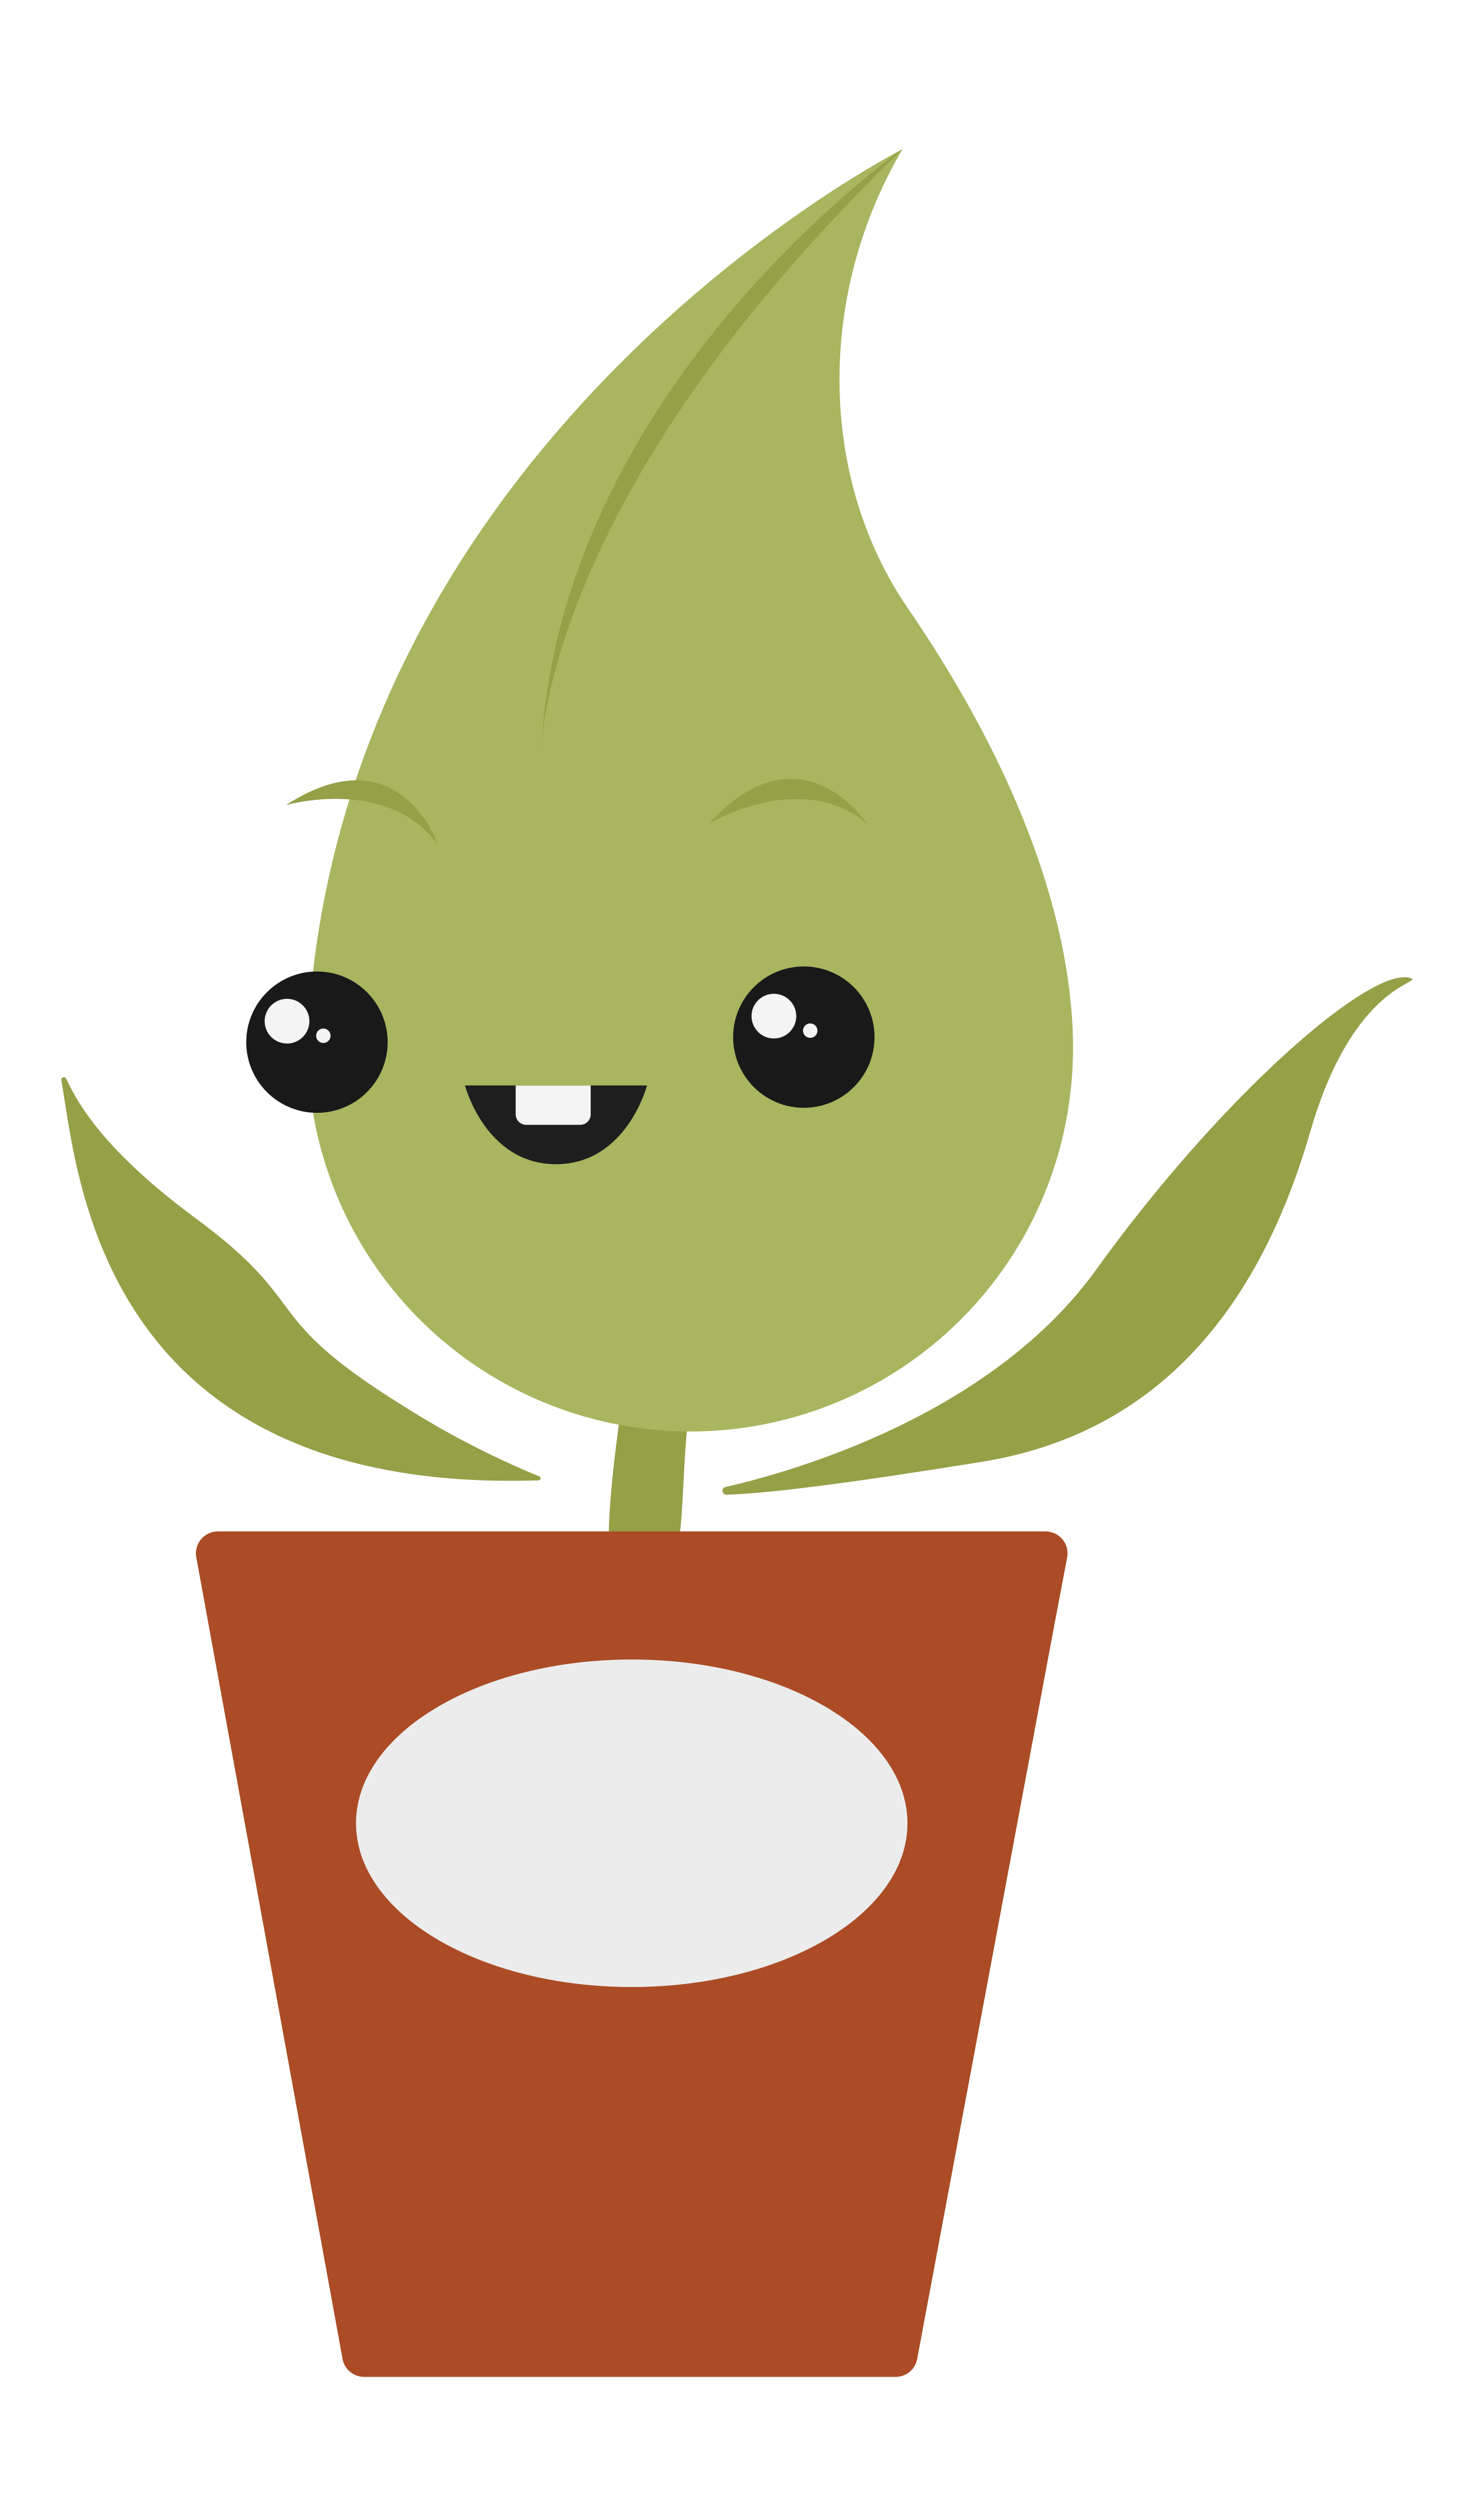
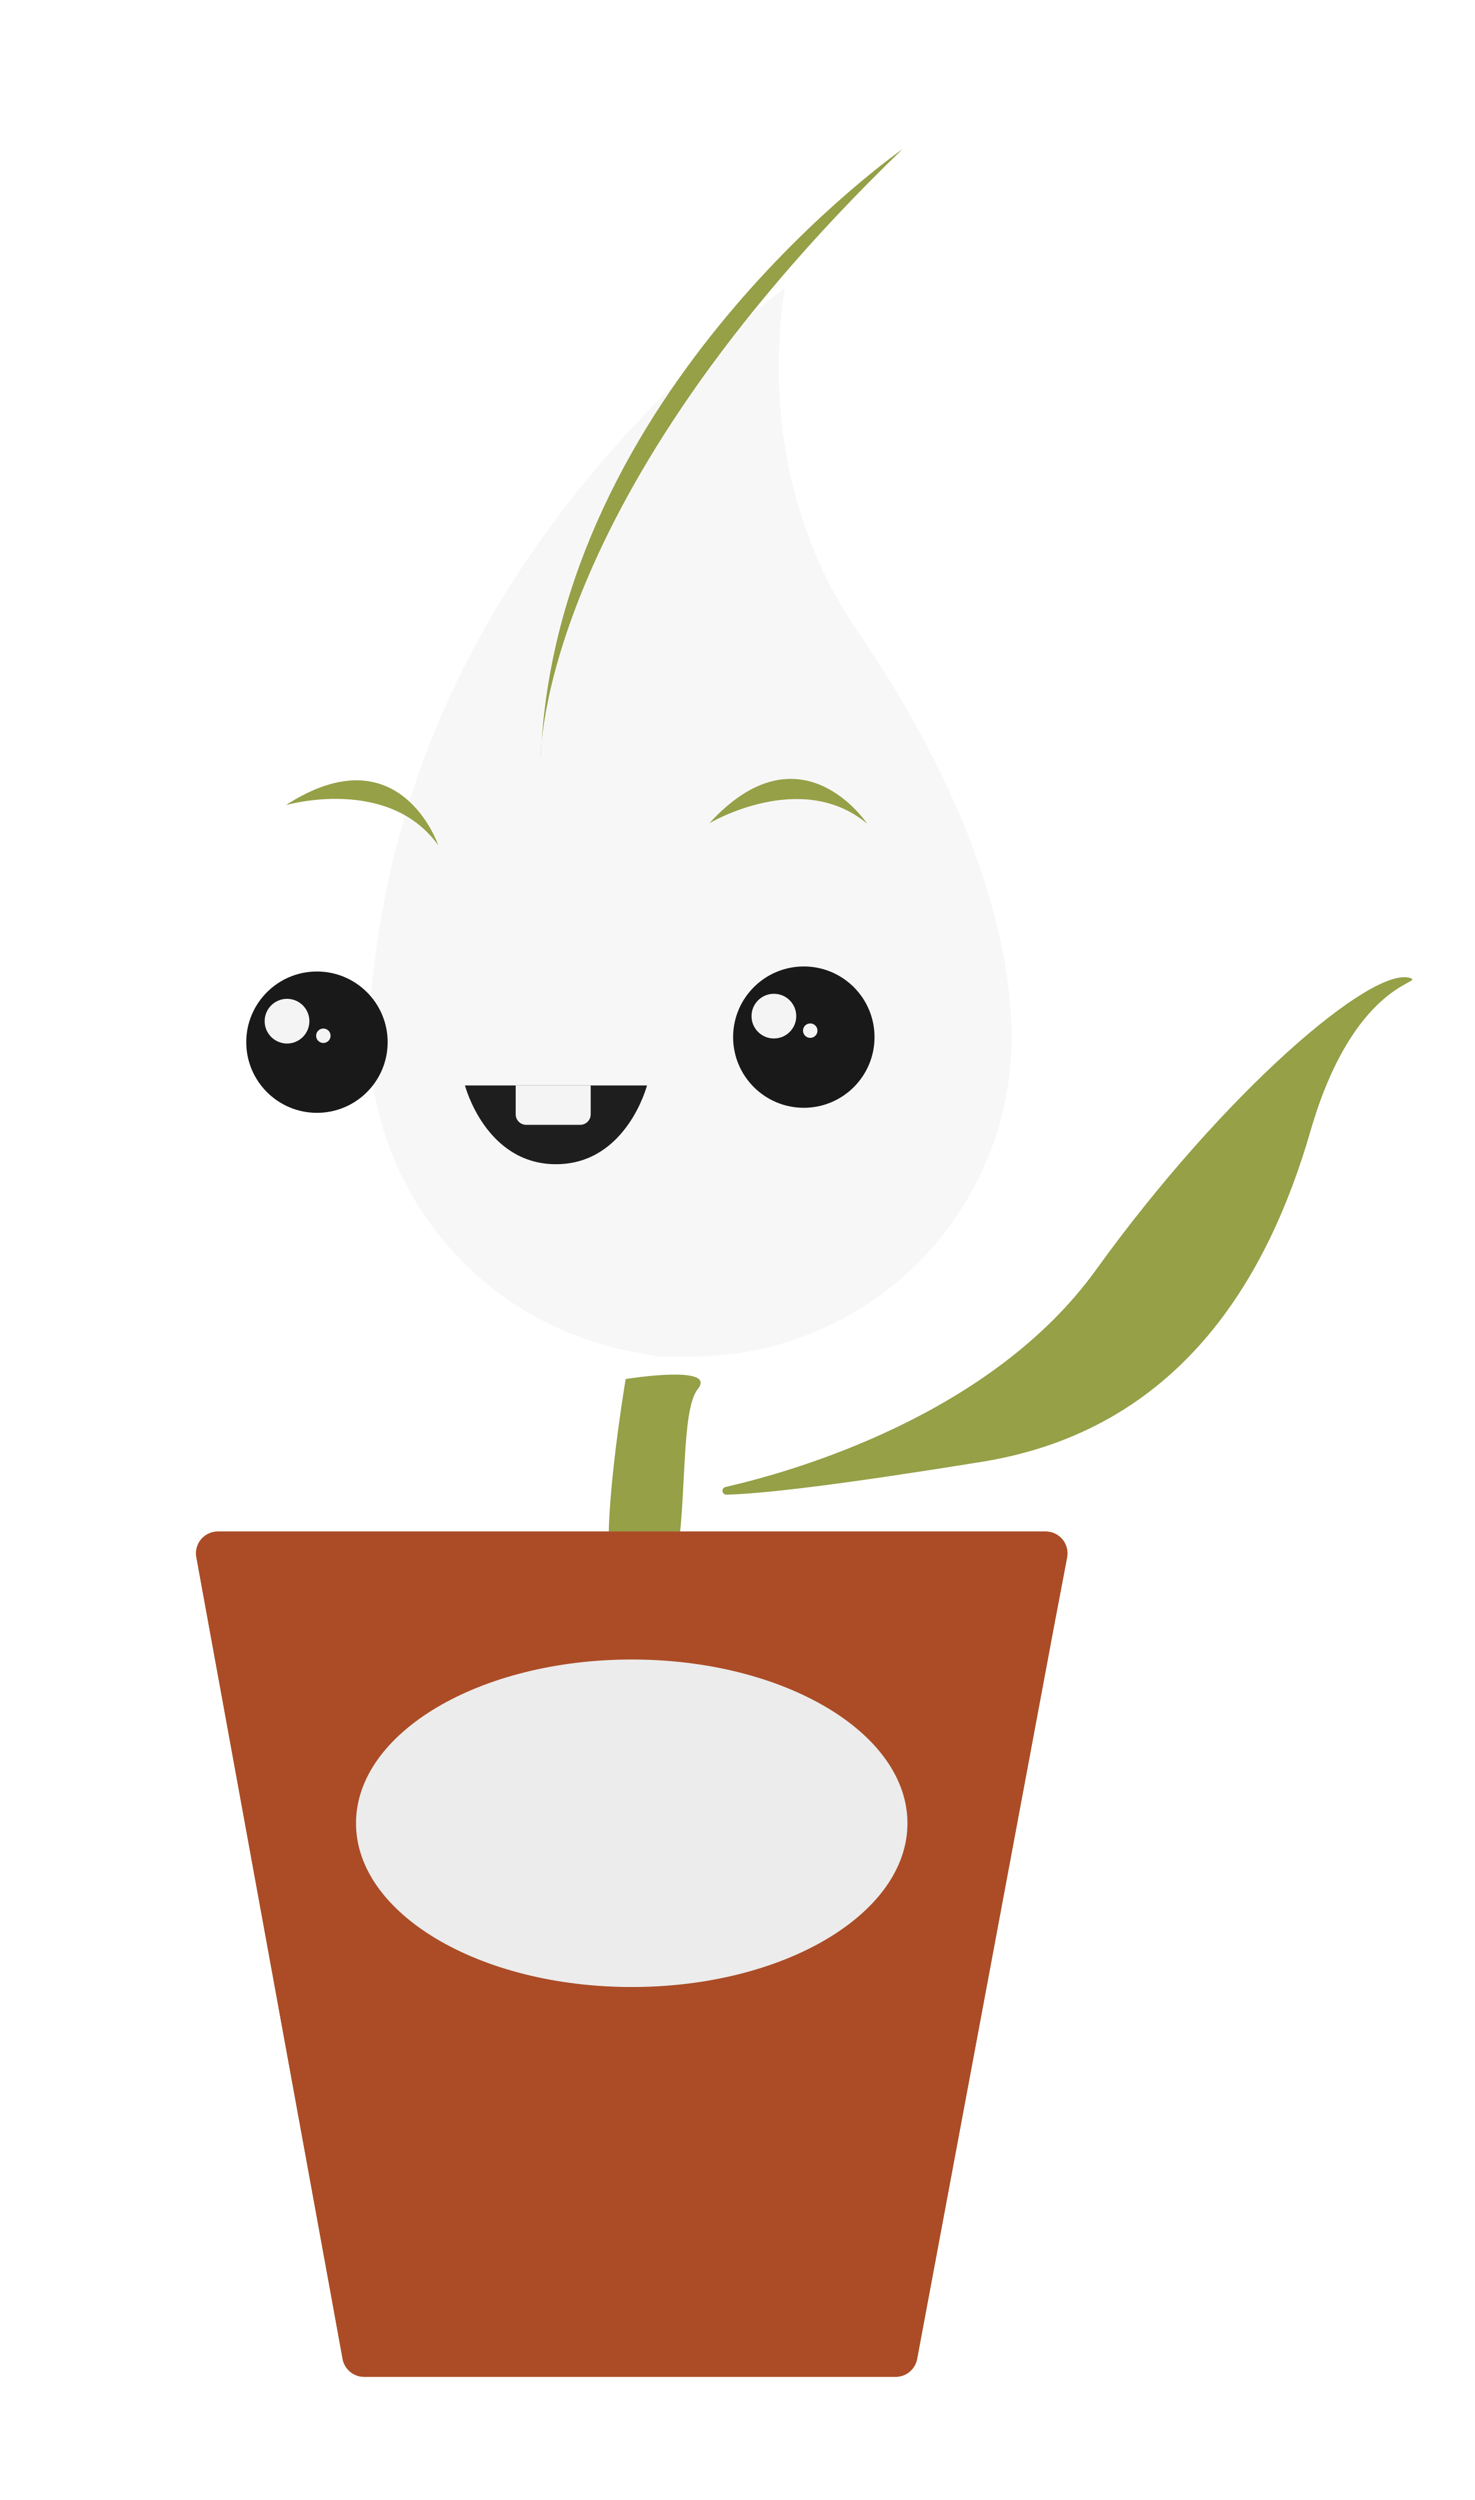
<svg xmlns="http://www.w3.org/2000/svg" width="526" height="891" viewBox="0 0 526 891" fill="none">
  <g clip-path="url(#clip0_32_121)">
    <path d="M503.139 348.664C489.839 343.587 436.568 389.201 390.883 452.546C353.586 504.305 283.295 524.368 258.787 529.979C258.437 530.039 258.123 530.233 257.911 530.518C257.699 530.804 257.605 531.16 257.649 531.513C257.693 531.866 257.871 532.188 258.146 532.413C258.421 532.639 258.773 532.75 259.128 532.723C272.208 532.407 300.145 529.104 350.304 520.992C420.813 509.576 452.105 455.728 467.325 403.143C482.545 350.558 507.588 350.364 503.139 348.664Z" fill="#F8F7F7" />
    <path d="M192.071 527.623C192.236 527.622 192.396 527.566 192.525 527.463C192.654 527.36 192.744 527.217 192.78 527.056C192.817 526.895 192.798 526.727 192.727 526.578C192.655 526.43 192.536 526.31 192.387 526.238C175.413 519.276 159.092 510.823 143.614 500.978C91.461 468.552 112.006 465.395 70.041 434.427C38.117 410.867 28.246 394.399 23.578 384.417C23.474 384.229 23.308 384.083 23.109 384.004C22.909 383.925 22.688 383.918 22.484 383.984C22.279 384.05 22.105 384.185 21.989 384.366C21.874 384.547 21.825 384.762 21.852 384.975C27.541 415.895 34.033 532.796 192.071 527.623Z" fill="#F8F7F7" />
    <path d="M372.892 545.863H242.547C243.349 537.945 243.617 528.861 244.103 520.506C244.297 516.693 244.565 513.025 244.905 509.673C278.848 510.011 311.698 497.699 337.041 475.139C362.384 452.58 378.4 421.394 381.961 387.671C383.882 369.333 386.483 308.49 323.608 216.388C292.852 171.381 290.663 106.481 321.955 53.168C321.955 53.168 134.886 147.894 111.764 346.332C105.328 346.688 99.273 349.495 94.846 354.175C90.419 358.856 87.957 365.054 87.966 371.493C87.975 377.933 90.456 384.123 94.896 388.791C99.337 393.459 105.4 396.248 111.837 396.585C116.57 423.915 129.536 449.153 149.003 468.93C168.469 488.706 193.511 502.081 220.786 507.269C218.922 520.064 217.705 532.945 217.139 545.863H77.652C76.494 545.867 75.351 546.128 74.307 546.629C73.263 547.13 72.344 547.857 71.617 548.758C70.89 549.658 70.374 550.71 70.105 551.835C69.837 552.961 69.823 554.132 70.066 555.263L122.219 840.995C122.596 842.733 123.556 844.289 124.94 845.407C126.324 846.525 128.049 847.136 129.829 847.14H319.475C321.255 847.136 322.98 846.525 324.364 845.407C325.748 844.289 326.708 842.733 327.085 840.995L380.575 555.263C380.819 554.124 380.804 552.944 380.53 551.811C380.257 550.679 379.731 549.622 378.994 548.72C378.256 547.817 377.325 547.092 376.268 546.597C375.212 546.103 374.058 545.852 372.892 545.863Z" fill="#F8F7F7" />
    <g filter="url(#filter0_d_32_121)">
      <path fill-rule="evenodd" clip-rule="evenodd" d="M129.83 869H319.476C326.268 868.993 332.854 866.671 338.145 862.418C343.437 858.165 347.118 852.236 348.579 845.61L402.069 559.489C402.938 555.18 402.837 550.731 401.772 546.466C400.707 542.2 398.706 538.225 395.913 534.828C394.932 533.634 393.861 532.523 392.713 531.502C438.497 511.782 470.608 470.863 488.406 409.288C494.484 388.351 502.581 374.968 512.501 369.552C524.706 362.921 525.922 353.011 525.582 347.692C525.296 343.39 523.766 339.262 521.176 335.813C518.586 332.363 515.048 329.739 510.993 328.261C499.615 323.914 482.814 324.108 444.471 358.719C429.369 372.701 415.106 387.543 401.753 403.166C402.593 398.803 403.251 394.396 403.722 389.955C406.956 359.205 403.188 294.16 341.577 204.049C314.881 165.017 314.516 108.813 340.702 64.219V64.219C351.694 45.487 331.482 23.919 312.133 33.785V33.785C309.994 34.83 261.78 59.58 210.308 109.833C145.561 173.081 104.86 248.789 92.071 329.549C84.153 333.523 77.519 339.648 72.93 347.22C68.341 354.793 65.983 363.504 66.128 372.355C66.273 381.205 68.914 389.836 73.748 397.254C78.582 404.672 85.413 410.578 93.457 414.292C94.814 419.293 96.412 424.213 98.242 429.036C94.103 425.361 89.148 421.33 83.099 416.866C52.361 394.164 45.674 379.914 43.477 375.231L43.468 375.211C41.123 370.2 37.033 366.211 31.961 363.991C26.889 361.77 21.182 361.469 15.904 363.143C10.626 364.817 6.138 368.353 3.278 373.089C0.418 377.826 -0.62 383.441 0.359 388.886C0.638 390.423 0.902 392.102 1.194 393.964C1.286 394.544 1.38 395.142 1.478 395.76L1.484 395.802C5.69 422.872 15.78 487.814 75.682 524.073C72.017 524.325 68.424 525.255 65.089 526.822C61.114 528.69 57.604 531.416 54.812 534.805C52.02 538.193 50.017 542.159 48.946 546.415C47.876 550.672 47.765 555.112 48.622 559.417L100.824 844.906V845.561C102.272 852.18 105.934 858.108 111.207 862.369C116.479 866.63 123.048 868.968 129.83 869ZM307.757 825.28H141.597L94.575 567.82H355.922L307.757 825.28ZM245.149 487.668H234.986L224.823 485.773C201.951 481.371 180.959 470.129 164.628 453.538C148.297 436.946 137.4 415.789 133.379 392.869L130.413 375.6L112.883 374.75C112.058 374.679 111.29 374.302 110.73 373.692C110.17 373.083 109.86 372.286 109.86 371.459C109.86 370.632 110.17 369.835 110.73 369.225C111.29 368.616 112.058 368.238 112.883 368.168L131.289 367.172L133.379 348.858C142.327 272.033 178.092 202.495 239.703 141.943C252.396 129.441 265.816 117.697 279.893 106.773C273.207 149.715 281.765 193.921 305.423 228.532C361.174 310.045 362.292 365.253 360.177 385.194C357.303 413.55 343.898 439.801 322.605 458.77C301.312 477.739 273.677 488.05 245.149 487.668ZM430.686 436.832C423.391 445.6 416.097 455.121 408.657 465.322C406.275 468.561 403.795 471.743 401.217 474.868C413.362 464.167 423.361 451.259 430.686 436.832Z" fill="white" />
    </g>
    <path d="M223.119 491.505C223.119 491.505 213.783 546.932 218.257 561.675C220.445 568.962 232.845 577.001 239.312 561.675C243.008 552.98 243.251 535.565 244.175 520.506C244.807 509.017 245.78 498.889 248.867 495.051C255.943 486.21 223.119 491.505 223.119 491.505Z" fill="#95A047" />
-     <path d="M323.486 216.388C292.73 171.381 290.541 106.481 321.833 53.168C321.833 53.168 123.823 153.431 110.037 363.674C110.037 363.966 110.037 364.233 110.037 364.524C107.573 400.209 119.249 435.432 142.547 462.595C165.845 489.757 198.897 506.683 234.575 509.72C270.252 512.758 305.695 501.664 333.258 478.832C360.821 455.999 378.296 423.258 381.912 387.671C383.881 369.333 386.58 308.466 323.486 216.388Z" fill="#A9B55F" />
    <path d="M259.128 532.723C258.773 532.75 258.421 532.639 258.146 532.413C257.871 532.188 257.693 531.866 257.649 531.513C257.605 531.16 257.699 530.804 257.911 530.518C258.123 530.233 258.437 530.039 258.787 529.979C283.295 524.368 353.61 504.305 390.883 452.546C436.568 389.201 489.839 343.587 503.139 348.664C507.588 350.364 482.545 350.534 467.325 403.143C452.105 455.752 420.619 509.576 350.304 520.992C300.145 529.104 272.306 532.407 259.128 532.723Z" fill="#95A047" />
    <path d="M319.474 847.14H129.828C128.048 847.136 126.323 846.524 124.939 845.407C123.555 844.289 122.595 842.732 122.218 840.995L117.89 817.216L70.065 555.263C69.823 554.132 69.836 552.961 70.105 551.835C70.373 550.71 70.889 549.658 71.616 548.757C72.343 547.857 73.262 547.129 74.306 546.629C75.35 546.128 76.493 545.867 77.651 545.863H372.891C374.051 545.863 375.197 546.122 376.244 546.621C377.291 547.12 378.213 547.847 378.943 548.748C379.672 549.649 380.191 550.702 380.461 551.829C380.73 552.956 380.744 554.13 380.501 555.263L375.639 580.863L327.011 840.995C326.637 842.72 325.688 844.268 324.319 845.384C322.949 846.5 321.241 847.119 319.474 847.14V847.14Z" fill="#B17F4A" />
-     <path d="M192.071 527.622C192.236 527.622 192.396 527.566 192.525 527.463C192.654 527.36 192.744 527.216 192.78 527.056C192.817 526.895 192.798 526.727 192.727 526.578C192.655 526.43 192.536 526.31 192.387 526.238C175.413 519.276 159.092 510.823 143.614 500.978C91.461 468.552 112.006 465.395 70.041 434.427C38.117 410.867 28.246 394.399 23.578 384.416C23.474 384.228 23.308 384.082 23.109 384.003C22.909 383.924 22.688 383.917 22.484 383.983C22.279 384.05 22.105 384.185 21.989 384.366C21.874 384.547 21.825 384.762 21.852 384.975C27.541 415.894 34.033 532.796 192.071 527.622Z" fill="#95A047" />
    <path d="M319.474 847.14H129.828C128.048 847.136 126.323 846.524 124.939 845.407C123.555 844.289 122.595 842.732 122.218 840.995L117.89 817.216L70.065 555.263C69.823 554.132 69.836 552.961 70.105 551.835C70.373 550.71 70.889 549.658 71.616 548.757C72.343 547.857 73.262 547.129 74.306 546.629C75.35 546.128 76.493 545.867 77.651 545.863H372.891C374.051 545.863 375.197 546.122 376.244 546.621C377.291 547.12 378.213 547.847 378.943 548.748C379.672 549.649 380.191 550.702 380.461 551.829C380.73 552.956 380.744 554.13 380.501 555.263L375.639 580.863L327.011 840.995C326.637 842.72 325.688 844.268 324.319 845.384C322.949 846.5 321.241 847.119 319.474 847.14V847.14Z" fill="#AB4C26" />
    <path d="M113.027 396.634C126.952 396.634 138.24 385.357 138.24 371.447C138.24 357.536 126.952 346.259 113.027 346.259C99.102 346.259 87.814 357.536 87.814 371.447C87.814 385.357 99.102 396.634 113.027 396.634Z" fill="#191919" />
    <path d="M102.354 371.933C106.759 371.933 110.329 368.366 110.329 363.966C110.329 359.566 106.759 355.999 102.354 355.999C97.95 355.999 94.379 359.566 94.379 363.966C94.379 368.366 97.95 371.933 102.354 371.933Z" fill="#F4F4F4" />
    <path d="M115.313 371.738C116.736 371.738 117.89 370.585 117.89 369.163C117.89 367.741 116.736 366.588 115.313 366.588C113.889 366.588 112.736 367.741 112.736 369.163C112.736 370.585 113.889 371.738 115.313 371.738Z" fill="#F4F4F4" />
    <path d="M286.651 394.837C300.576 394.837 311.865 383.56 311.865 369.649C311.865 355.739 300.576 344.462 286.651 344.462C272.727 344.462 261.438 355.739 261.438 369.649C261.438 383.56 272.727 394.837 286.651 394.837Z" fill="#191919" />
    <path d="M275.977 370.135C280.381 370.135 283.952 366.568 283.952 362.168C283.952 357.768 280.381 354.202 275.977 354.202C271.573 354.202 268.002 357.768 268.002 362.168C268.002 366.568 271.573 370.135 275.977 370.135Z" fill="#F4F4F4" />
    <path d="M288.936 369.916C290.359 369.916 291.513 368.764 291.513 367.342C291.513 365.92 290.359 364.767 288.936 364.767C287.513 364.767 286.359 365.92 286.359 367.342C286.359 368.764 287.513 369.916 288.936 369.916Z" fill="#F4F4F4" />
    <path d="M165.812 386.87H230.73C230.73 386.87 223.436 414.947 198.271 414.947C173.106 414.947 165.812 386.87 165.812 386.87Z" fill="#1E1E1E" />
    <path d="M183.901 386.87H210.646V397.168C210.646 398.16 210.252 399.111 209.55 399.813C208.847 400.514 207.895 400.908 206.902 400.908H187.646C187.154 400.908 186.667 400.812 186.213 400.624C185.759 400.436 185.346 400.16 184.998 399.813C184.65 399.466 184.375 399.053 184.186 398.599C183.998 398.146 183.901 397.659 183.901 397.168V386.87Z" fill="#F4F4F4" />
    <path d="M225.283 708.209C279.586 708.209 323.608 682.077 323.608 649.843C323.608 617.608 279.586 591.477 225.283 591.477C170.98 591.477 126.959 617.608 126.959 649.843C126.959 682.077 170.98 708.209 225.283 708.209Z" fill="#ECECEC" />
    <path d="M321.833 53.168C321.833 53.168 198.053 139.222 192.849 270.066C192.849 270.066 191.148 179.202 321.833 53.168Z" fill="#95A047" />
    <path d="M101.943 286.961C101.943 286.961 138.475 276.402 156.293 301.29C156.304 301.267 142.538 260.711 101.943 286.961Z" fill="#95A047" />
    <path d="M252.976 293.411C252.976 293.411 285.716 273.934 309.193 293.543C309.193 293.543 285.56 257.774 252.976 293.411Z" fill="#95A047" />
  </g>
  <defs>
    <filter id="filter0_d_32_121" x="-10.402" y="16.746" width="546.434" height="858.495" filterUnits="userSpaceOnUse" color-interpolation-filters="sRGB">
      <feFlood flood-opacity="0" result="BackgroundImageFix" />
      <feColorMatrix in="SourceAlpha" type="matrix" values="0 0 0 0 0 0 0 0 0 0 0 0 0 0 0 0 0 0 127 0" result="hardAlpha" />
      <feOffset dy="-4.161" />
      <feGaussianBlur stdDeviation="5.201" />
      <feColorMatrix type="matrix" values="0 0 0 0 0 0 0 0 0 0 0 0 0 0 0 0 0 0 0.15 0" />
      <feBlend mode="normal" in2="BackgroundImageFix" result="effect1_dropShadow_32_121" />
      <feBlend mode="normal" in="SourceGraphic" in2="effect1_dropShadow_32_121" result="shape" />
    </filter>
    <clipPath id="clip0_32_121">
      <rect width="526" height="891" fill="white" />
    </clipPath>
  </defs>
</svg>